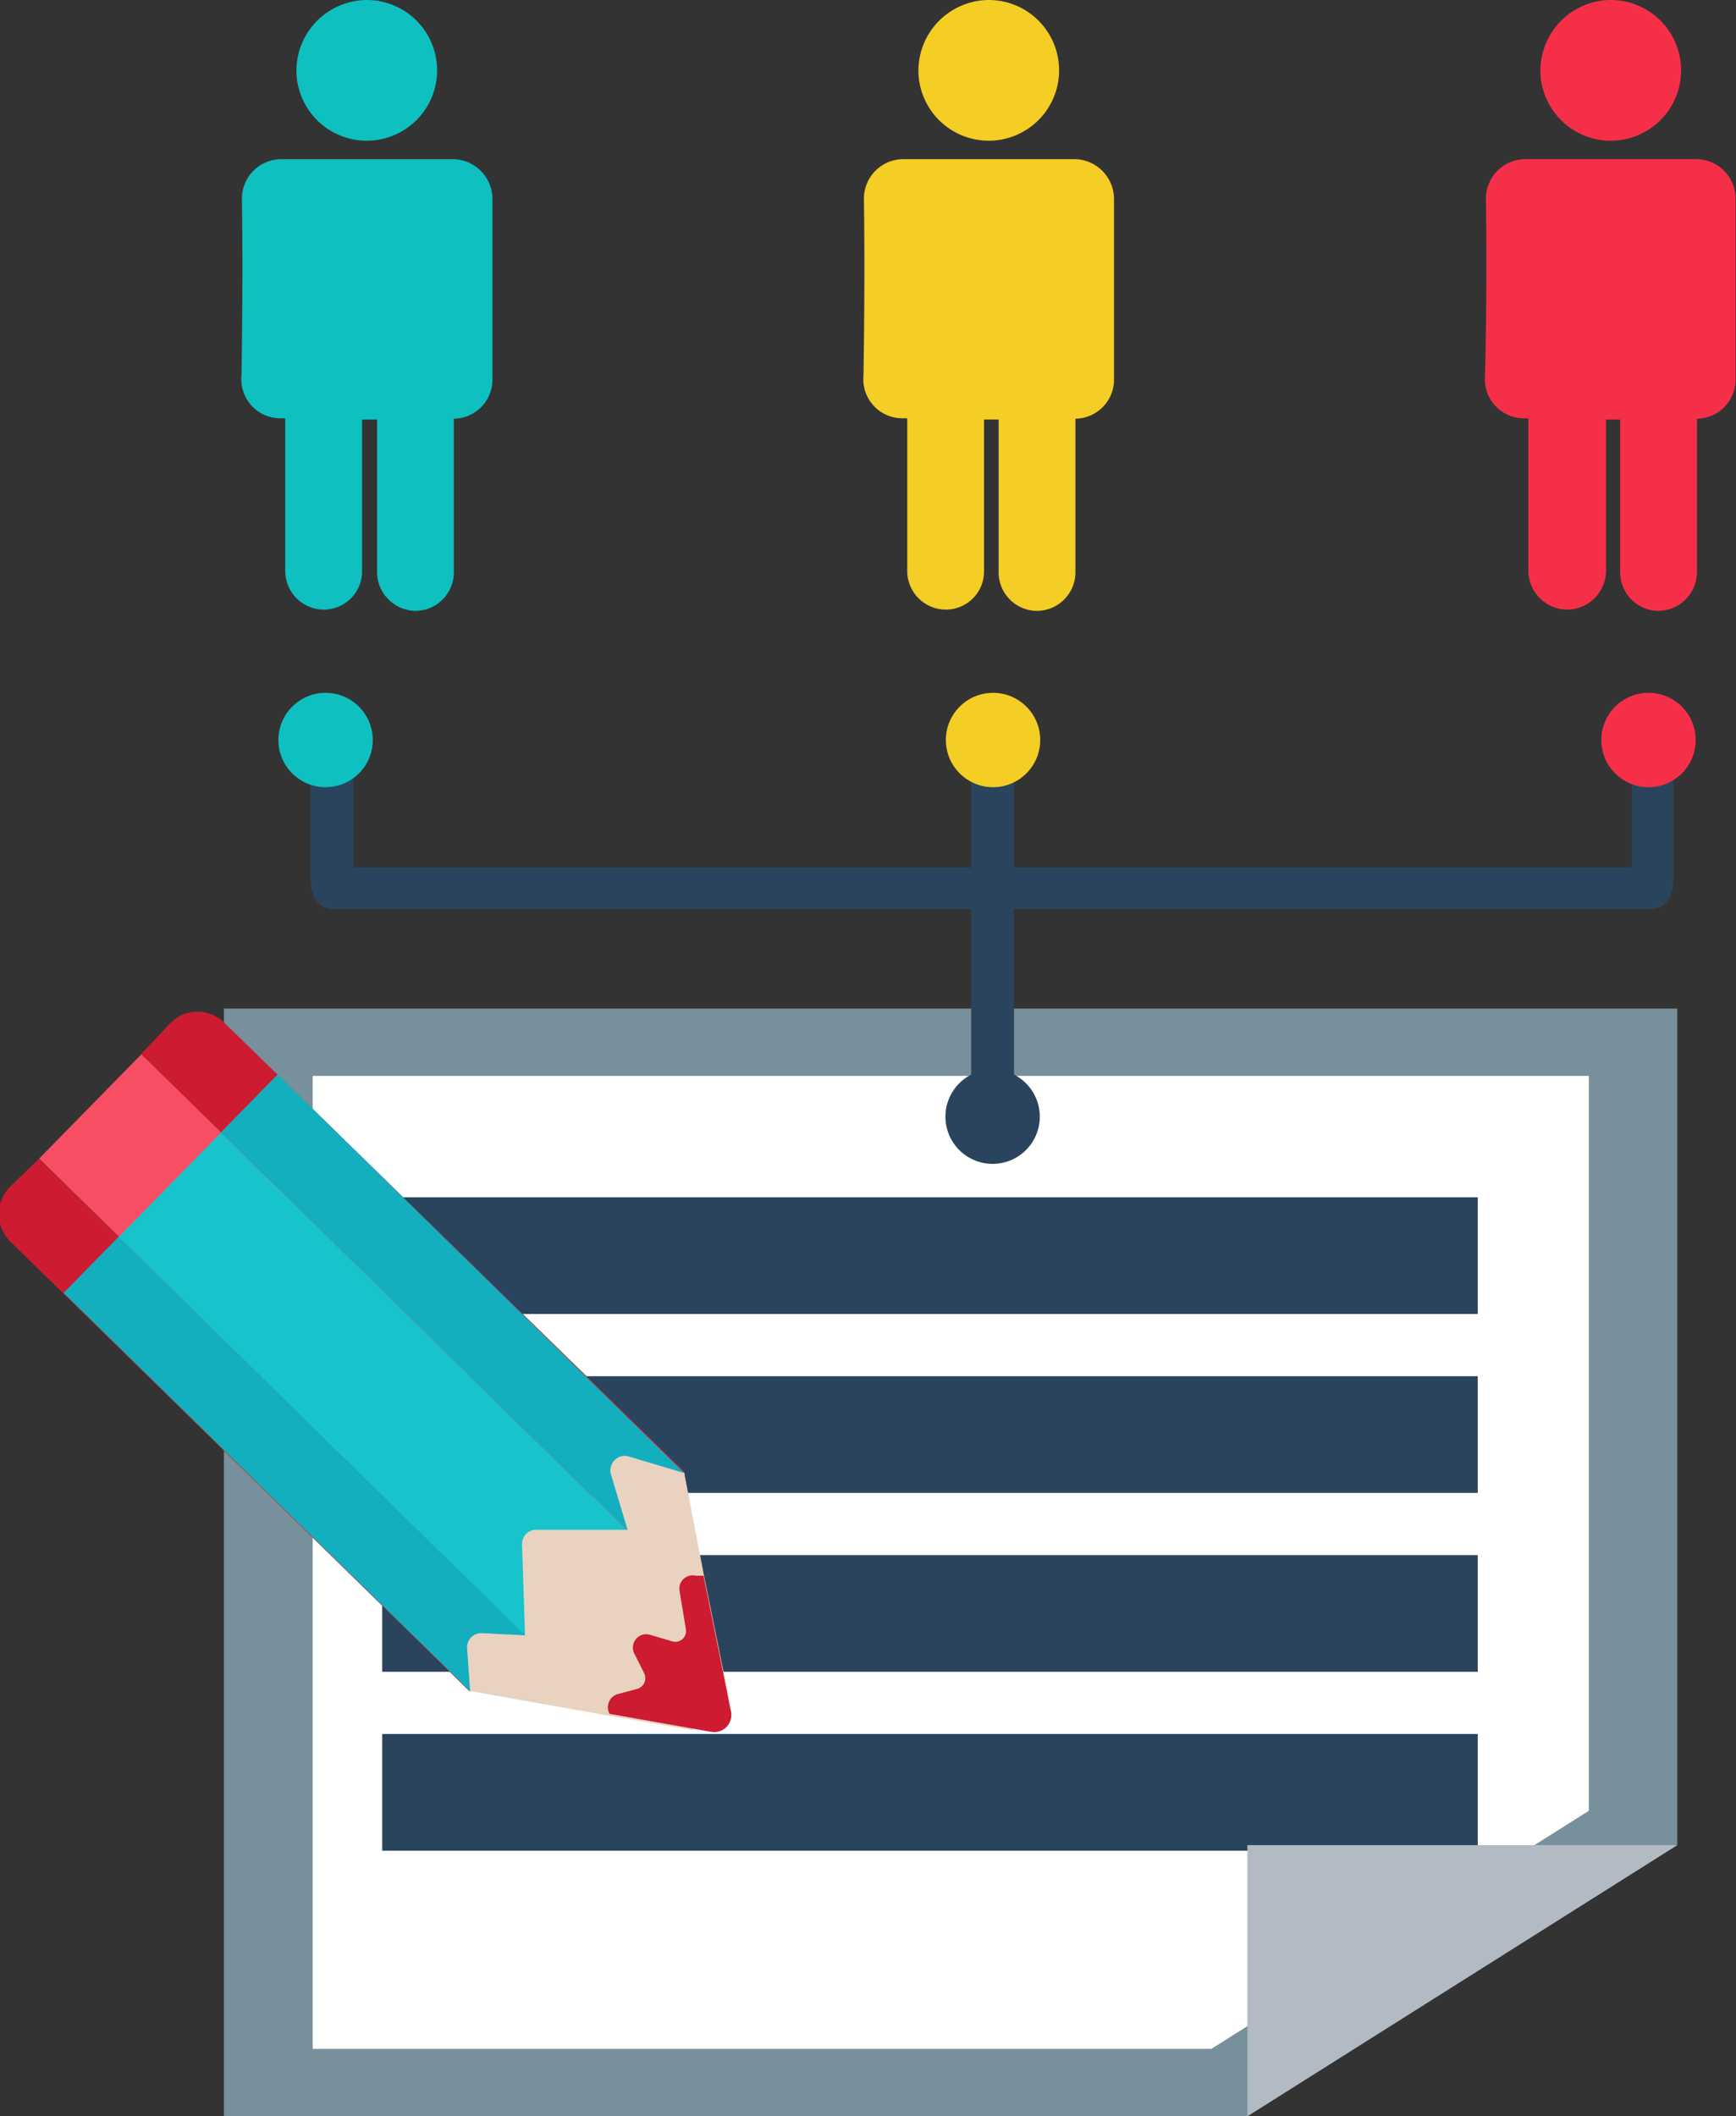
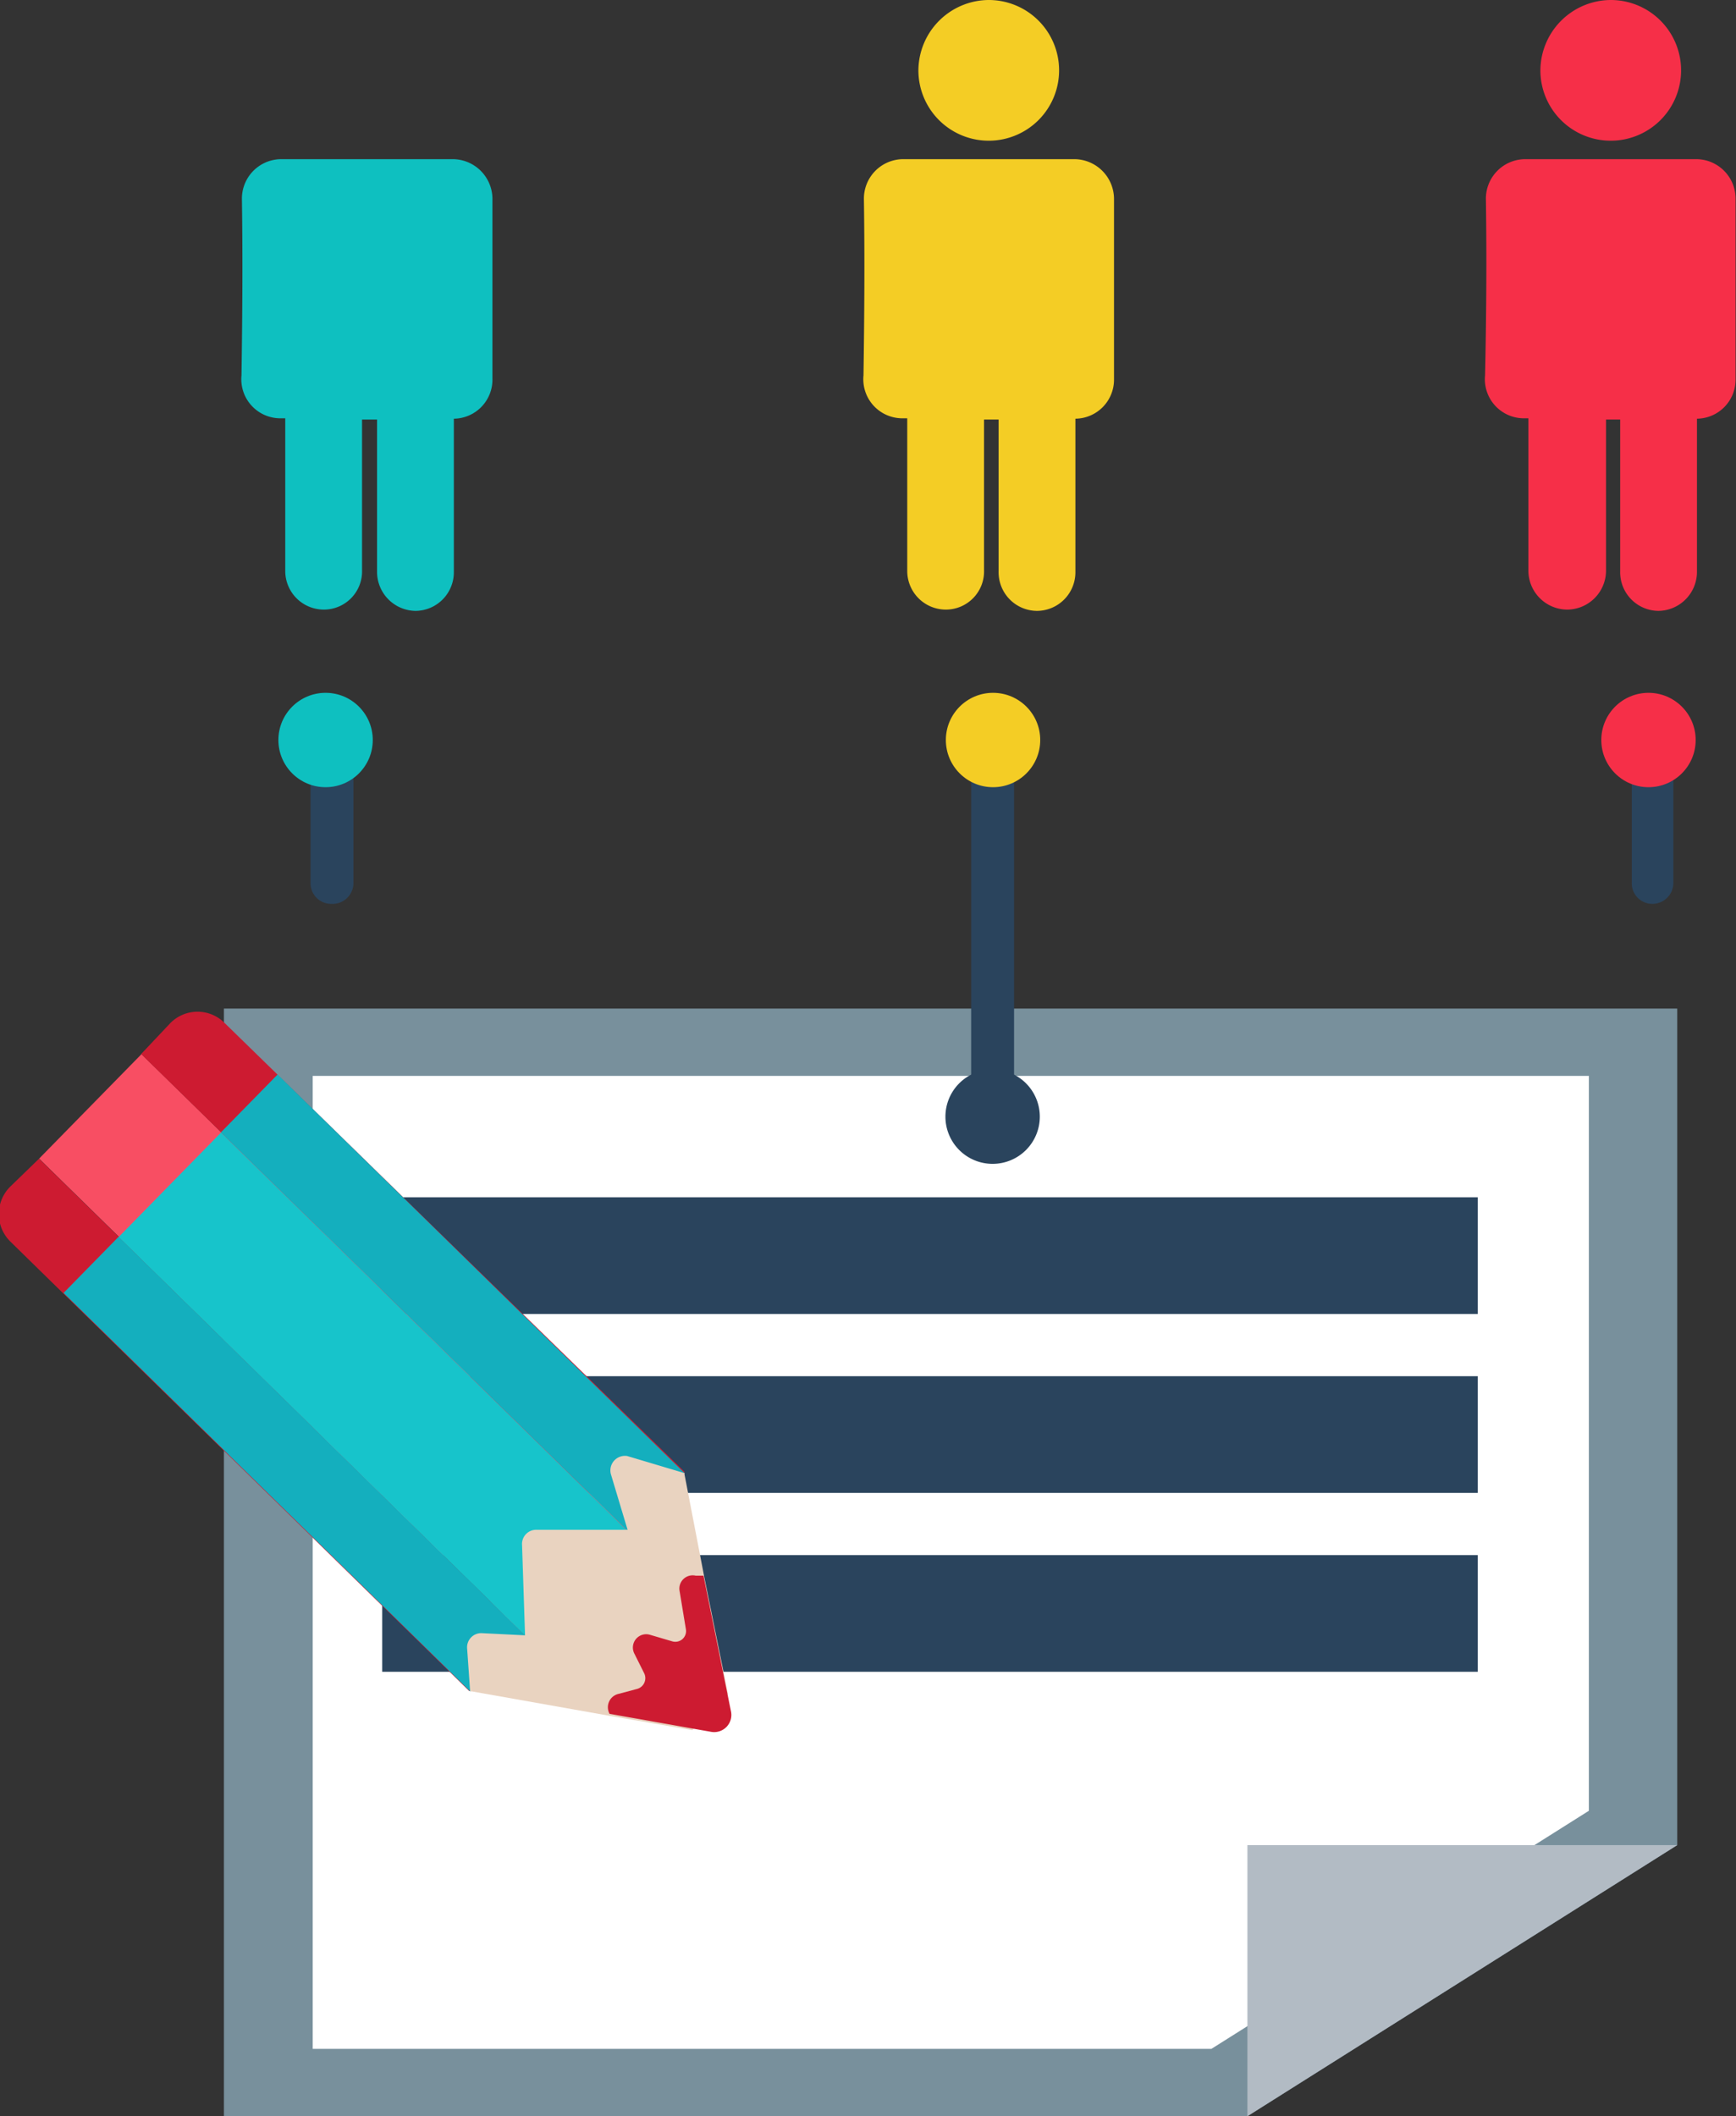
<svg xmlns="http://www.w3.org/2000/svg" viewBox="0 0 40.47 49.33" width="40.47px" height="49.33px">
  <rect x="0" y="0" width="40.47" height="49.33" fill="#333333" stroke="none" />
  <title>choose offer</title>
-   <path d="M18.67,9A1.64,1.64,0,1,0,20.3,7.34,1.65,1.65,0,0,0,18.67,9Z" transform="translate(-11.76 -7.34)" style="fill:#0ec0c0" />
  <path d="M17.4,12a.92.92,0,0,1,.92-.95h4a.93.93,0,0,1,.92.93v4.2a.91.91,0,0,1-.9.92h0q0,1.8,0,3.57a.9.9,0,0,1-.9.91h0a.91.91,0,0,1-.89-.92c0-1.36,0-2.17,0-3.54H20.2c0,1.36,0,2.16,0,3.51a.89.89,0,0,1-.89.92h0a.9.9,0,0,1-.9-.91c0-1.17,0-2.36,0-3.55h-.15a.91.91,0,0,1-.87-1C17.41,14.73,17.42,13.38,17.4,12Z" transform="translate(-11.76 -7.34)" style="fill:#0ec0c0" />
  <path d="M33.17,9A1.64,1.64,0,1,0,34.8,7.34,1.65,1.65,0,0,0,33.17,9Z" transform="translate(-11.76 -7.34)" style="fill:#f4cd25" />
  <path d="M31.9,12a.92.92,0,0,1,.91-.95h4a.93.93,0,0,1,.92.93c0,1.41,0,2.77,0,4.2a.91.91,0,0,1-.9.92h0q0,1.8,0,3.57a.9.9,0,0,1-.9.91h0a.9.9,0,0,1-.89-.92c0-1.36,0-2.17,0-3.54H34.7c0,1.36,0,2.16,0,3.51a.89.89,0,0,1-.89.92h0a.9.9,0,0,1-.9-.91c0-1.17,0-2.36,0-3.55h-.15a.91.91,0,0,1-.87-1C31.91,14.73,31.92,13.38,31.9,12Z" transform="translate(-11.76 -7.34)" style="fill:#f4cd25" />
  <path d="M47.67,9A1.64,1.64,0,1,0,49.3,7.34,1.65,1.65,0,0,0,47.67,9Z" transform="translate(-11.76 -7.34)" style="fill:#f62f48" />
  <path d="M46.4,12a.92.92,0,0,1,.91-.95h4a.92.92,0,0,1,.91.93c0,1.41,0,2.77,0,4.2a.91.91,0,0,1-.9.92h0q0,1.8,0,3.57a.91.91,0,0,1-.9.91h0a.9.9,0,0,1-.89-.92c0-1.36,0-2.17,0-3.54H49.2c0,1.36,0,2.16,0,3.51a.91.91,0,0,1-.9.92h0a.91.91,0,0,1-.91-.91c0-1.17,0-2.36,0-3.55h-.14a.91.91,0,0,1-.87-1C46.41,14.73,46.42,13.38,46.4,12Z" transform="translate(-11.76 -7.34)" style="fill:#f62f48" />
  <polygon points="39.1 23.51 5.22 23.51 5.22 49.33 29.08 49.33 39.1 43.01 39.1 23.51" style="fill:#78909c" />
  <polygon points="37.04 25.08 7.29 25.08 7.29 47.76 28.24 47.76 37.04 42.21 37.04 25.08" style="fill:#fff" />
  <rect x="8.91" y="36.25" width="25.54" height="2.72" style="fill:#2a445d" />
  <rect x="8.91" y="27.91" width="25.54" height="2.72" style="fill:#2a445d" />
  <rect x="8.91" y="32.08" width="25.54" height="2.72" style="fill:#2a445d" />
-   <rect x="8.91" y="40.42" width="25.54" height="2.72" style="fill:#2a445d" />
  <polygon points="39.1 43.01 29.08 49.33 29.08 43.01 39.1 43.01" style="fill:#b2bbc4" />
  <polygon points="10.96 39.42 14.23 40 16.14 40.33 16.97 39.48 16.42 36.77 15.95 34.33 11.77 35.79 10.96 39.42" style="fill:#e9d3c0" />
  <rect x="17.83" y="30.75" width="3.41" height="15.87" transform="translate(-33.53 18.22) rotate(-45.58)" style="fill:#f84e63" />
  <path d="M15.05,31.91,26.39,43l1.33-1.35L17,31.19a.89.89,0,0,0-1.27,0Z" transform="translate(-11.76 -7.34)" style="fill:#cd1b31" />
  <path d="M12,36.28l10.7,10.48L24,45.46,12.67,34.35,12,35A.9.9,0,0,0,12,36.28Z" transform="translate(-11.76 -7.34)" style="fill:#cd1b31" />
  <rect x="18.75" y="32.96" width="3.41" height="13.27" transform="translate(-33.9 19.16) rotate(-45.58)" style="fill:#17c4cb" />
  <rect x="21.37" y="31.07" width="1.89" height="13.27" transform="translate(-32 19.92) rotate(-45.59)" style="fill:#14afbe" />
  <rect x="17.71" y="34.83" width="1.83" height="13.27" transform="translate(-35.79 18.41) rotate(-45.58)" style="fill:#14afbe" />
  <path d="M26,41.7,26.39,43l-2.12,0a.33.33,0,0,0-.34.35L24,45.46l-1-.05a.33.33,0,0,0-.35.36l.07,1L24.8,46l1.7-2.05,1.22-2.27-1.34-.4A.34.34,0,0,0,26,41.7Z" transform="translate(-11.76 -7.34)" style="fill:#e9d3c0" />
  <path d="M27.6,44.41l.15.91a.25.25,0,0,1-.32.28l-.51-.15a.31.31,0,0,0-.37.44l.23.46a.26.26,0,0,1-.17.36l-.45.12a.32.32,0,0,0-.19.46l0,0,2.37.42a.4.4,0,0,0,.46-.48l-.64-3.16-.18,0A.31.31,0,0,0,27.6,44.41Z" transform="translate(-11.76 -7.34)" style="fill:#cd1b31" />
-   <path d="M50.24,28.53H19.53a.48.48,0,0,1-.49-.48.49.49,0,0,1,.49-.49H50.24a.49.49,0,0,1,.49.49A.48.48,0,0,1,50.24,28.53Z" transform="translate(-11.76 -7.34)" style="fill:#2a445d" />
  <path d="M34.88,33.08a.48.48,0,0,1-.48-.48V25.2a.49.49,0,1,1,1,0v7.4A.48.48,0,0,1,34.88,33.08Z" transform="translate(-11.76 -7.34)" style="fill:#2a445d" />
  <path d="M19.48,28.41a.48.48,0,0,1-.48-.49V25a.48.48,0,0,1,.48-.49A.49.49,0,0,1,20,25v2.92A.49.49,0,0,1,19.48,28.41Z" transform="translate(-11.76 -7.34)" style="fill:#2a445d" />
  <path d="M50.28,28.41a.48.48,0,0,1-.48-.49V25a.48.48,0,0,1,.48-.49.49.49,0,0,1,.49.49v2.92A.49.49,0,0,1,50.28,28.41Z" transform="translate(-11.76 -7.34)" style="fill:#2a445d" />
  <circle cx="7.59" cy="17.25" r="1.1" style="fill:#0ec0c0" />
  <circle cx="23.15" cy="17.25" r="1.1" style="fill:#f4cd25" />
  <path d="M36,33.37a1.1,1.1,0,1,1-1.1-1.1A1.1,1.1,0,0,1,36,33.37Z" transform="translate(-11.76 -7.34)" style="fill:#2a445d" />
  <circle cx="38.43" cy="17.25" r="1.1" style="fill:#f62f48" />
</svg>